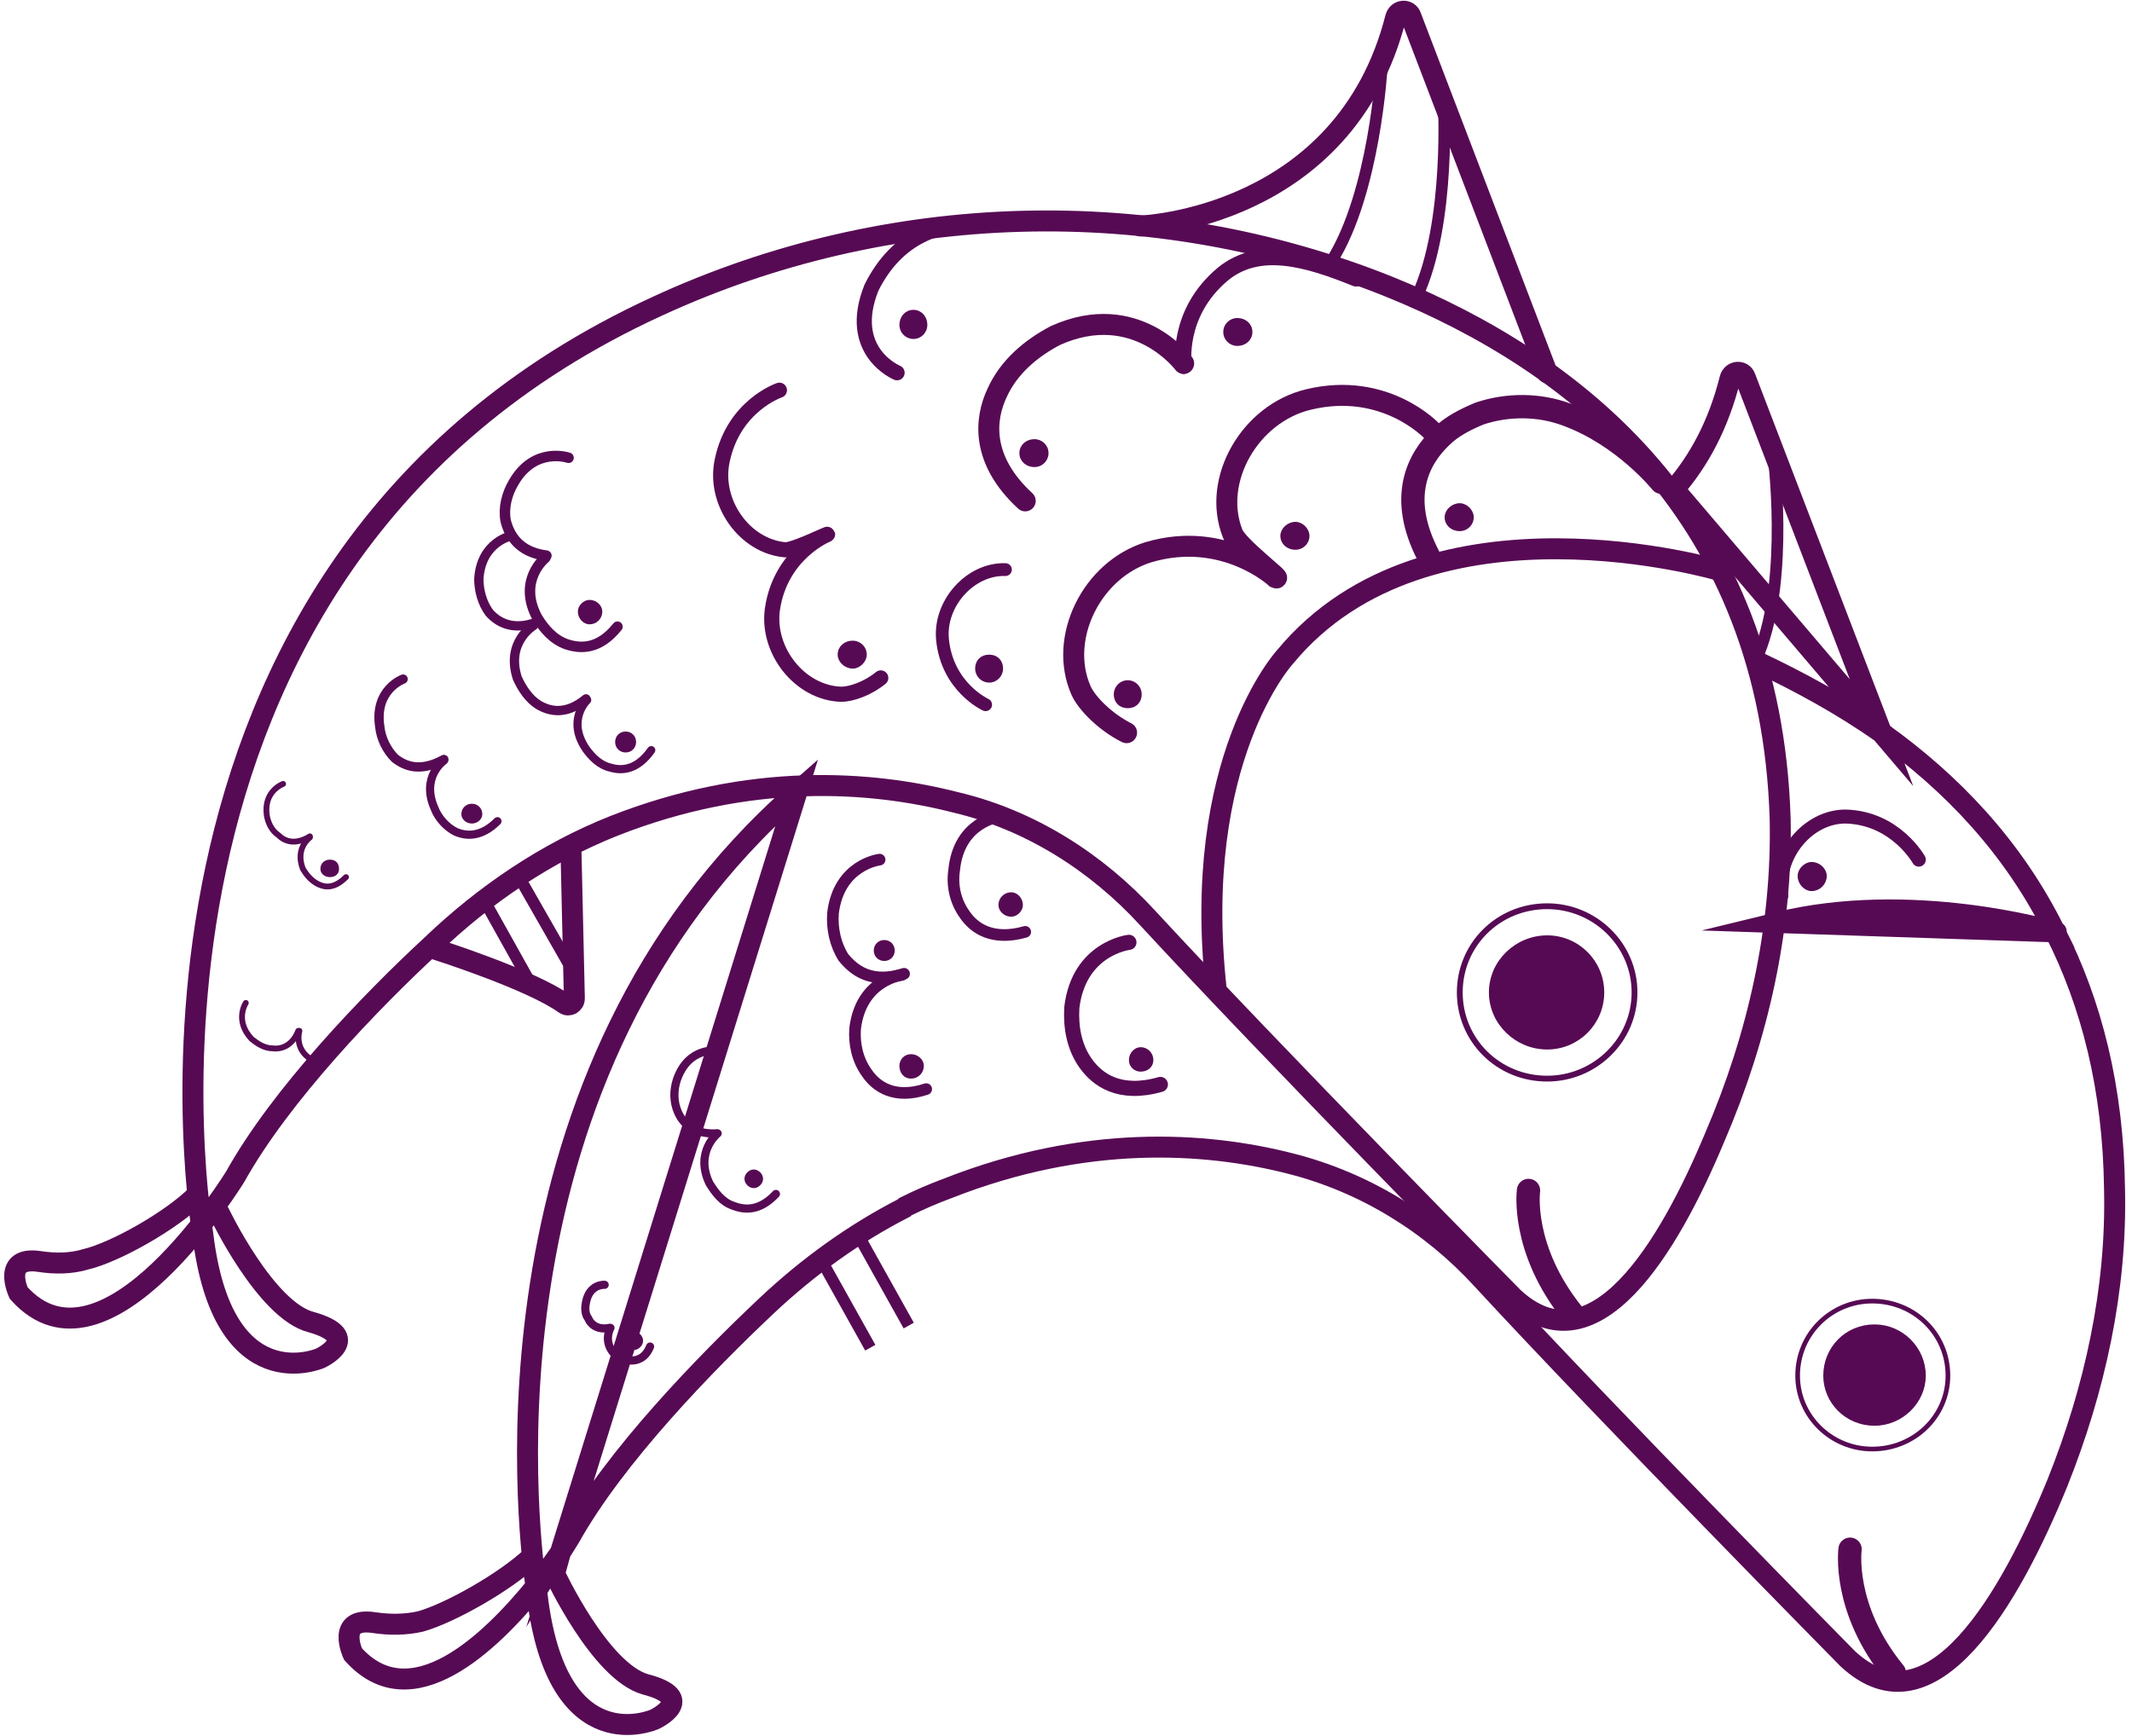
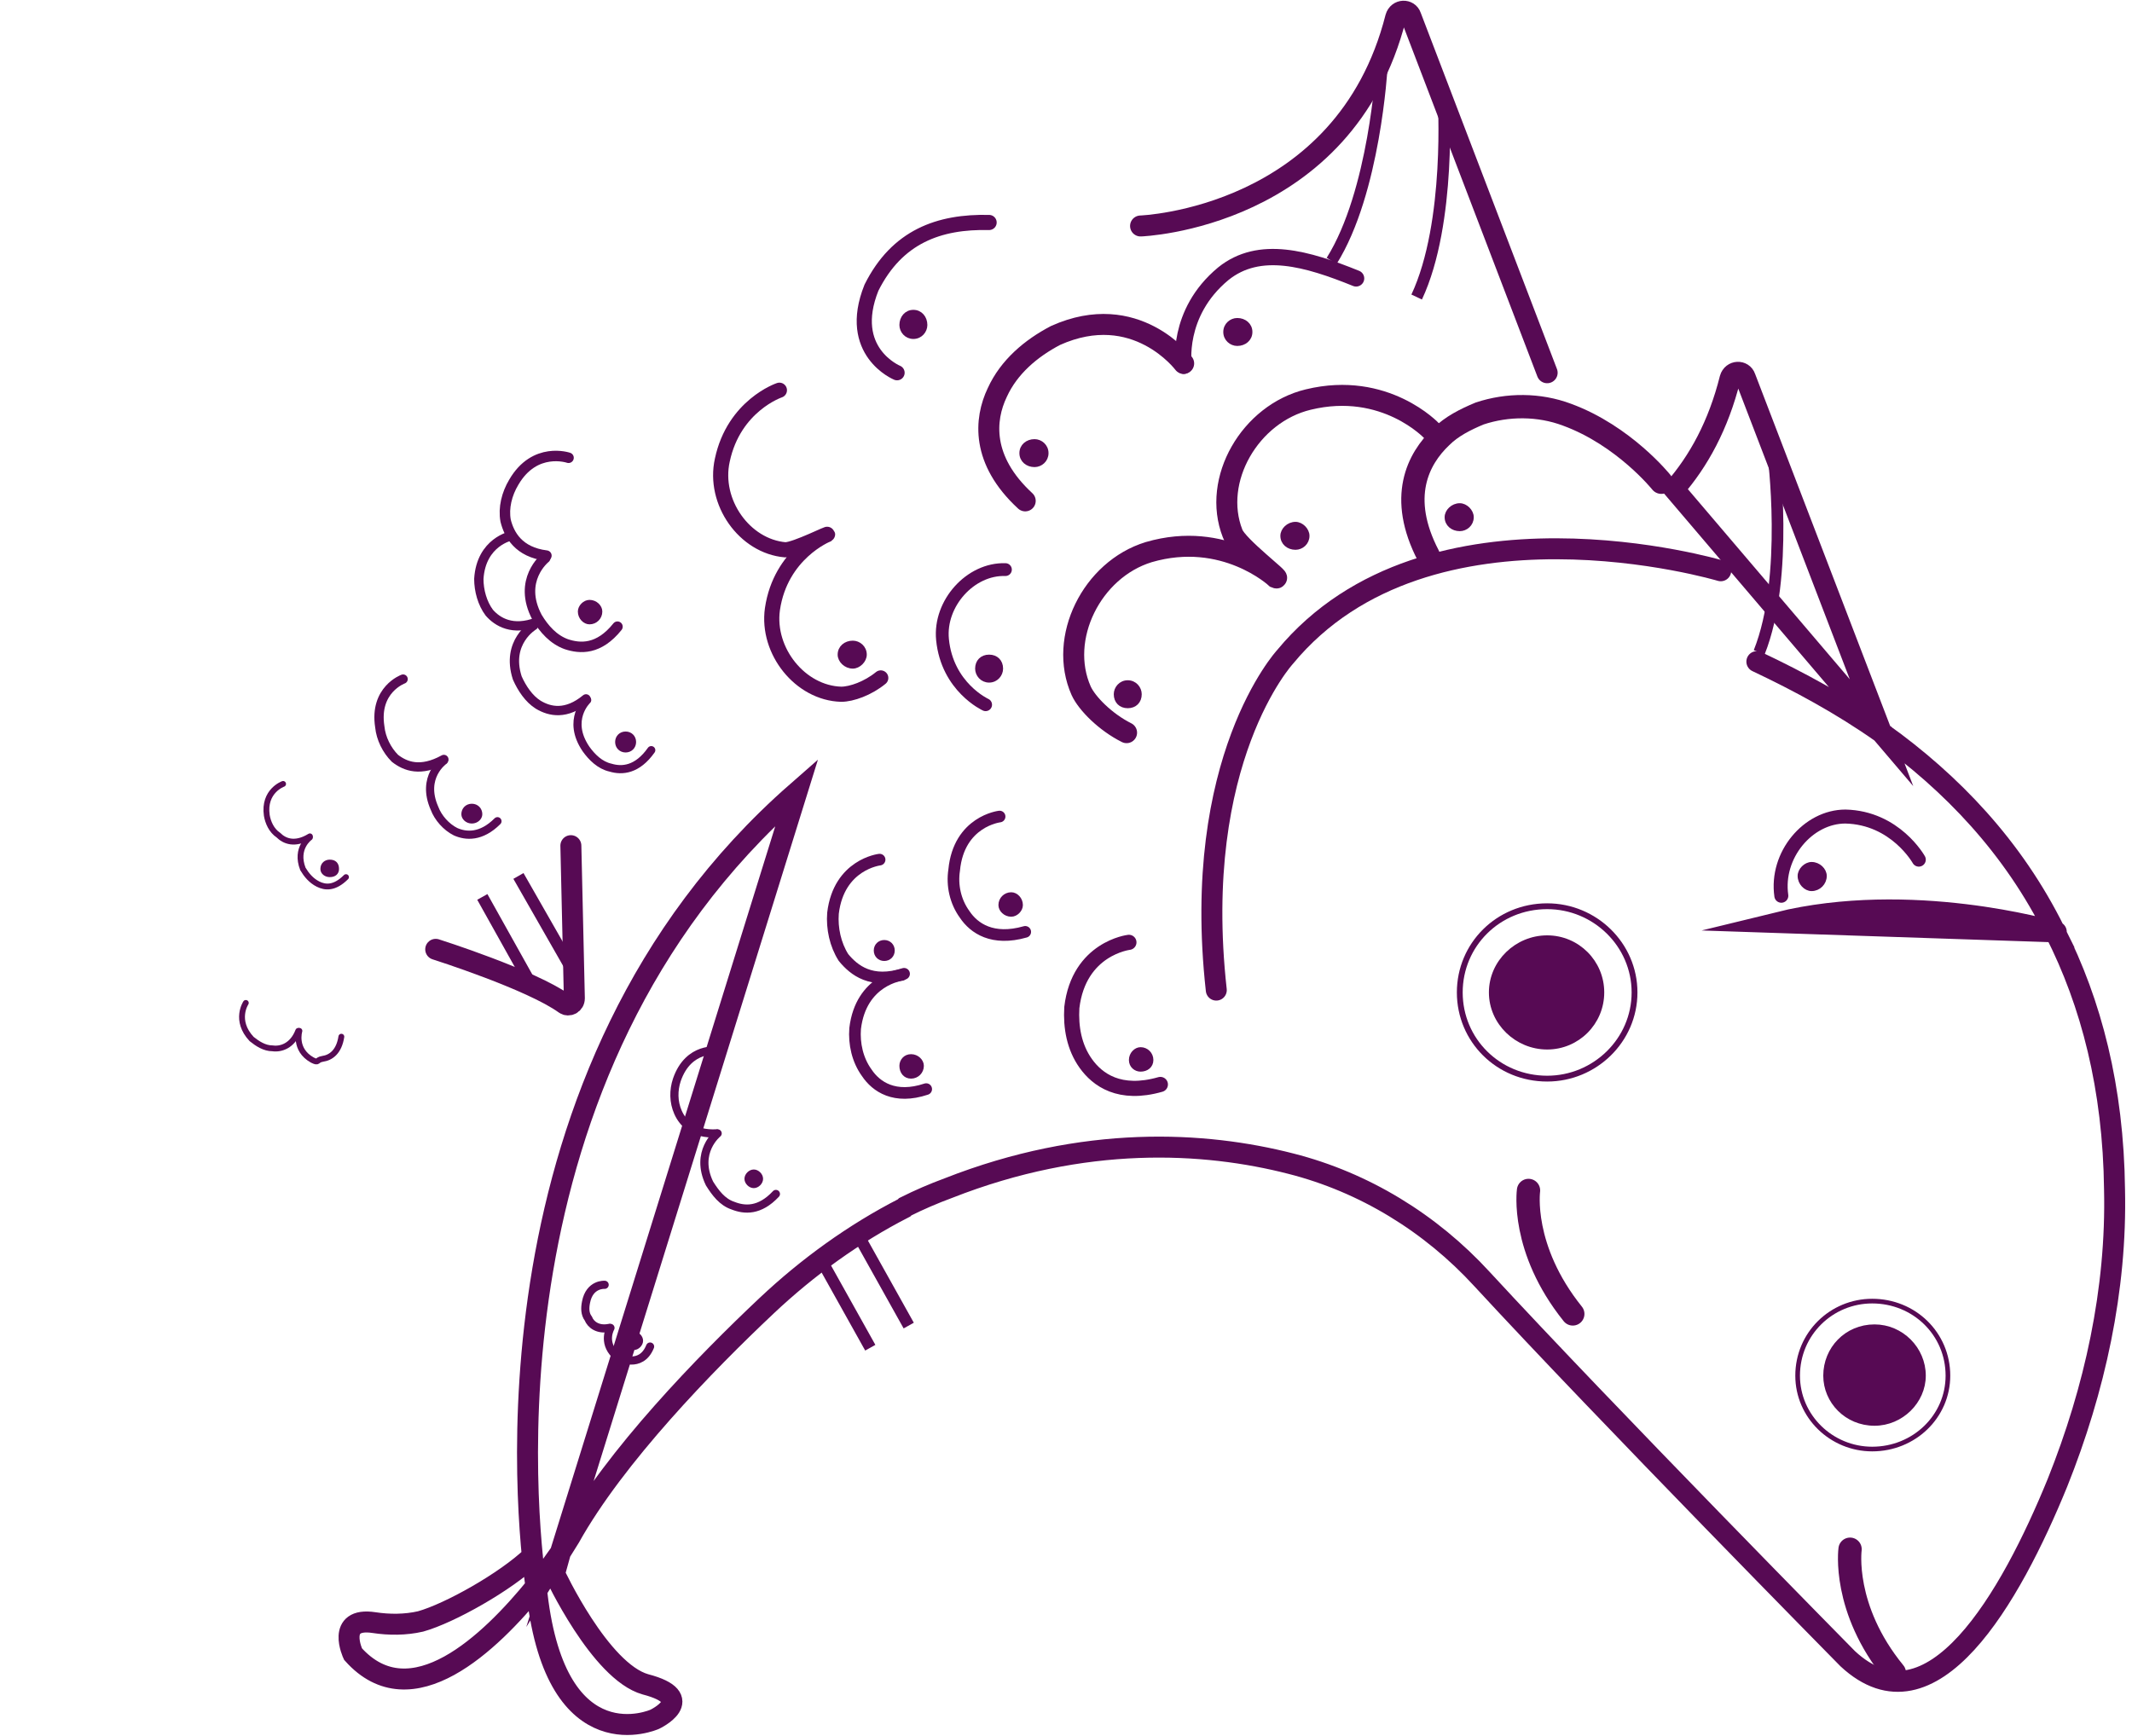
<svg xmlns="http://www.w3.org/2000/svg" version="1.2" viewBox="0 0 183 149" width="183" height="149">
  <title>ryby-svg</title>
  <defs>
    <clipPath clipPathUnits="userSpaceOnUse" id="cp1">
      <path d="m-50 0h232.51v149h-232.51z" />
    </clipPath>
  </defs>
  <style>
		.s0 { fill: none;stroke: #570a54;stroke-linecap: round;stroke-miterlimit:10;stroke-width: 1.8 } 
		.s1 { fill: none;stroke: #570a54;stroke-linecap: round;stroke-miterlimit:10;stroke-width: .9 } 
		.s2 { fill: none;stroke: #570a54;stroke-linecap: round;stroke-miterlimit:10;stroke-width: .8 } 
		.s3 { fill: #570a54;stroke: #570a54;stroke-miterlimit:10;stroke-width: .4 } 
		.s4 { fill: none;stroke: #570a54;stroke-miterlimit:10;stroke-width: 1 } 
		.s5 { fill: none;stroke: #570a54;stroke-linecap: round;stroke-miterlimit:10;stroke-width: 1.3 } 
		.s6 { fill: none;stroke: #570a54;stroke-linecap: round;stroke-miterlimit:10;stroke-width: 1 } 
		.s7 { fill: none;stroke: #570a54;stroke-linecap: round;stroke-miterlimit:10;stroke-width: .7 } 
		.s8 { fill: none;stroke: #570a54;stroke-linecap: round;stroke-miterlimit:10;stroke-width: 2 } 
		.s9 { fill: none;stroke: #570a54;stroke-miterlimit:10;stroke-width: .5 } 
		.s10 { fill: none;stroke: #570a54;stroke-miterlimit:10;stroke-width: .4 } 
		.s11 { fill: none;stroke: #570a54;stroke-linecap: round;stroke-miterlimit:10;stroke-width: .5 } 
		.s12 { fill: none;stroke: #570a54;stroke-linecap: round;stroke-miterlimit:10;stroke-width: 1.1 } 
		.s13 { fill: none;stroke: #570a54;stroke-linecap: round;stroke-miterlimit:10;stroke-width: 1.2 } 
		.s14 { fill: none;stroke: #570a54;stroke-linecap: round;stroke-miterlimit:10;stroke-width: 1.4 } 
	</style>
  <g id="Clip-Path" clip-path="url(#cp1)">
    <g id="Layer">
-       <path id="Layer" fill-rule="evenodd" class="s0" d="m18.8 104.1c0 0 4 8.4 7.9 9.4 4.6 1.3 0.8 3.1 0.8 3.1 0 0-8.4 3.7-10.1-10.7 0 0-10-57.1 39-79.6 19.7-9.1 42.6-9.8 62.8-1.7 16.1 6.5 32.8 19.6 33.6 45.7 0.2 9.4-1.9 18.7-5.6 27.3-4 9.6-10.4 20.2-17.3 13.8 0 0-20.7-21-31.4-32.6-4.4-4.8-10.1-8.4-16.4-9.9-7.4-1.9-17.7-2.6-29.4 2-5.8 2.3-11.1 5.9-15.6 10.2-5.3 4.9-13 12.9-16.9 19.9 0 0-11.2 18.3-18.6 10 0 0-1.5-3.2 1.8-2.7 1.3 0.2 2.7 0.2 4-0.2 2.5-0.6 7.3-3.3 9.5-5.5" />
      <path id="Layer" fill-rule="evenodd" class="s0" d="m97.9 19.4c0 0 17.5-0.6 21.9-17.9 0.2-0.7 1.1-0.7 1.3-0.1l11.7 30.6" />
      <path id="Layer" fill-rule="evenodd" class="s0" d="m37.4 81.5c0 0 8.2 2.6 11.1 4.7 0.3 0.2 0.8 0 0.8-0.5l-0.3-13.1" />
      <path id="Layer" fill-rule="evenodd" class="s0" d="m147.7 49c0 0-25.1-7.5-37.4 7.4 0 0-8.1 8.8-5.9 28.6" />
      <path id="Layer" fill-rule="evenodd" class="s0" d="m150.8 56.8c3.6 1.7 7.3 3.7 10.7 6.1v0.1-0.1c6 4.3 11.3 9.8 14.9 17.1-0.4-0.1-12.4-3.6-23.8-0.8l23.8 0.8c3.1 6.1 5 13.4 5.1 22.1 0.2 8.6-1.7 17.2-4.9 25.2-4 9.8-10.8 21.8-18 15.1 0 0-20.7-21-31.4-32.6-4.4-4.8-10.1-8.3-16.4-9.9-7.4-1.9-17.7-2.5-29.4 2.1q-1.9 0.7-3.7 1.6l-0.1 0.1c-4.3 2.2-8.3 5.1-11.8 8.4-5.2 4.9-13 12.9-16.9 19.9 0 0-0.3 0.5-0.8 1.3l20.3-65.3c-27.5 24.1-23.2 62.5-22.4 68.2-3.9 4.8-10.7 11.4-15.7 5.8 0 0-1.5-3.2 1.8-2.7 1.3 0.2 2.7 0.2 4-0.1 2.5-0.7 7.3-3.4 9.6-5.6m0.3 2.6c0.9-1.2 1.6-2.2 2.1-2.9l-0.5 1.8c0 0 3.9 8.4 7.8 9.5 4.6 1.2 0.8 3 0.8 3 0 0-8.4 3.8-10.1-10.7q0 0-0.1-0.7zm115.5-73.3q0 0 0 0l-17.8-20.9c2.1-2.4 3.8-5.5 4.8-9.5 0.2-0.7 1.1-0.7 1.3-0.1zm-28.4 52.8c0 0 0 0.2 0 0.3zm43.4-35.7q0 0 0 0 0 0 0 0z" />
      <path id="Layer" fill-rule="evenodd" class="s0" d="m122.9 37c0 0-4-4.3-10.6-2.7-5 1.2-8.3 6.9-6.5 11.5 0.4 1.1 4.4 4.1 3.7 3.8 0 0-4.4-4.1-10.9-2.2-4.9 1.5-7.8 7.4-5.8 11.9 0.5 1.1 2.1 2.7 3.9 3.6" />
      <path id="Layer" fill-rule="evenodd" class="s0" d="m101.6 31.2c0 0-4.1-5.5-11-2.4-2.1 1.1-4 2.7-5 4.9-1.1 2.3-1.4 5.8 2.4 9.3" />
      <path id="Layer" fill-rule="evenodd" class="s1" d="m46.8 47.9c0 0-2.4 1.9-0.7 5.1 0.6 1 1.4 1.9 2.5 2.3 1.2 0.4 2.8 0.5 4.4-1.5" />
      <path id="Layer" fill-rule="evenodd" class="s2" d="m43.9 46c0 0-2.6 0.5-2.8 3.7 0 1 0.3 2.1 0.9 2.9 0.7 0.8 2 1.6 4.1 0.8" />
      <path id="Layer" class="s3" d="m132.8 89.9c2.6 0 4.7-2.1 4.7-4.7 0-2.6-2.1-4.7-4.7-4.7-2.6 0-4.8 2.1-4.8 4.7 0 2.6 2.2 4.7 4.8 4.7z" />
      <path id="Layer" class="s3" d="m160.9 122.2c2.3 0 4.2-1.9 4.2-4.1 0-2.3-1.9-4.2-4.2-4.2-2.4 0-4.2 1.9-4.2 4.2 0 2.2 1.8 4.1 4.2 4.1z" />
      <path id="Layer" fill-rule="evenodd" class="s4" d="m123.9 8.4c0 0 0.7 10.7-2.3 17.1" />
      <path id="Layer" fill-rule="evenodd" class="s4" d="m152.2 38.9c0 0 1.4 10.6-1.2 17.1" />
      <path id="Layer" fill-rule="evenodd" class="s4" d="m118.6 5.8c0 0-0.6 10.7-4.3 16.6" />
      <path id="Layer" fill-rule="evenodd" class="s4" d="m44.5 75.2l4.4 7.7" />
      <path id="Layer" fill-rule="evenodd" class="s4" d="m73.7 106.1l4.3 7.7" />
      <path id="Layer" fill-rule="evenodd" class="s4" d="m70.4 108l4.3 7.7" />
      <path id="Layer" fill-rule="evenodd" class="s4" d="m41.4 77l4.3 7.7" />
      <path id="Layer" fill-rule="evenodd" class="s5" d="m66.9 33.5c0 0-3.9 1.3-4.9 6-0.8 3.6 1.9 7.4 5.4 7.7 0.9 0 4-1.6 3.6-1.3 0 0-4 1.6-4.7 6.4-0.5 3.6 2.4 7.2 5.9 7.3 0.9 0 2.3-0.5 3.4-1.4" />
      <path id="Layer" fill-rule="evenodd" class="s6" d="m75.5 73.8c0 0-3.5 0.4-4 4.6-0.1 1.3 0.2 2.7 0.9 3.8 0.9 1.1 2.4 2.3 5.2 1.4" />
      <path id="Layer" fill-rule="evenodd" class="s6" d="m77.4 83.7c0 0-3.5 0.4-4 4.6-0.1 1.3 0.2 2.7 1 3.8 0.8 1.2 2.4 2.3 5.1 1.4" />
      <path id="Layer" fill-rule="evenodd" class="s7" d="m61.6 97.3c0 0-2 1.6-0.7 4.3 0.5 0.8 1.1 1.6 2 1.9 1 0.4 2.3 0.5 3.7-1" />
      <path id="Layer" fill-rule="evenodd" class="s7" d="m51.9 110.3c0 0-1.3-0.1-1.6 1.5-0.1 0.5-0.1 1 0.2 1.4 0.2 0.5 0.8 1 1.8 0.8" />
      <path id="Layer" fill-rule="evenodd" class="s8" d="m131.2 102.2c0 0-0.7 5 3.8 10.6" />
      <path id="Layer" fill-rule="evenodd" class="s8" d="m158.8 133c0 0-0.7 5.1 3.8 10.6" />
      <path id="Layer" fill-rule="evenodd" class="s9" d="m132.8 92.6c4.1 0 7.5-3.3 7.5-7.4 0-4.1-3.4-7.4-7.5-7.4-4.2 0-7.5 3.3-7.5 7.4 0 4.1 3.3 7.4 7.5 7.4z" />
      <path id="Layer" fill-rule="evenodd" class="s7" d="m52.4 114c0 0-0.7 1.2 0.4 2.3 0.4 0.3 0.9 0.5 1.4 0.5 0.5 0 1.2-0.2 1.6-1.2" />
      <path id="Layer" fill-rule="evenodd" class="s10" d="m160.7 124.4c3.6 0 6.5-2.8 6.5-6.3 0-3.6-2.9-6.4-6.5-6.4-3.5 0-6.4 2.8-6.4 6.4 0 3.5 2.9 6.3 6.4 6.3z" />
      <path id="Layer" fill-rule="evenodd" class="s7" d="m61.6 90.2c0 0-2.5-0.4-3.5 2.5-0.3 0.9-0.3 1.9 0.1 2.8 0.4 0.9 1.3 1.9 3.3 1.8" />
      <path id="Layer" fill-rule="evenodd" class="s1" d="m48.8 39.3c0 0-2.9-1-4.7 2.1-0.6 1-0.9 2.2-0.7 3.3 0.3 1.2 1.1 2.7 3.5 3" />
      <path id="Layer" fill-rule="evenodd" class="s2" d="m45.8 53.7c0 0-2.4 1.4-1.4 4.5 0.4 0.9 1 1.8 1.8 2.3 1 0.6 2.4 0.9 4.1-0.5" />
      <path id="Layer" fill-rule="evenodd" class="s7" d="m50.4 60.1c0 0-1.8 1.7-0.1 4.2 0.5 0.7 1.2 1.4 2.1 1.6 1 0.3 2.3 0.2 3.5-1.5" />
      <path id="Layer" fill-rule="evenodd" class="s2" d="m34.6 58.3c0 0-2.5 0.9-2 4.1 0.1 1 0.6 2 1.3 2.7 0.9 0.7 2.2 1.2 4.2 0.1" />
      <path id="Layer" fill-rule="evenodd" class="s7" d="m38.1 65.3c0 0-2 1.4-0.8 4.1 0.3 0.8 1 1.6 1.8 2 0.9 0.4 2.2 0.5 3.6-0.9" />
      <path id="Layer" fill-rule="evenodd" class="s11" d="m24.3 67.3c0 0-1.7 0.6-1.4 2.7 0.1 0.6 0.4 1.3 1 1.7 0.5 0.5 1.4 0.9 2.7 0.1" />
      <path id="Layer" fill-rule="evenodd" class="s11" d="m26.6 71.9c0 0-1.3 0.9-0.6 2.7 0.3 0.5 0.7 1 1.3 1.3 0.6 0.3 1.4 0.4 2.4-0.6" />
      <path id="Layer" fill-rule="evenodd" class="s5" d="m96.9 80.9c0 0-4.3 0.5-4.9 5.6-0.1 1.7 0.2 3.4 1.2 4.8 1 1.4 2.9 2.8 6.4 1.8" />
      <path id="Layer" fill-rule="evenodd" class="s6" d="m85.8 70.1c0 0-3.5 0.4-3.9 4.6-0.2 1.3 0.1 2.7 0.9 3.8 0.8 1.2 2.4 2.3 5.2 1.5" />
      <path id="Layer" fill-rule="evenodd" class="s5" d="m84.9 19.1c-4.3-0.1-7.9 1.2-10.1 5.6-2.2 5.5 2.2 7.3 2.2 7.3" />
      <path id="Layer" fill-rule="evenodd" class="s12" d="m86.3 48.9c-3-0.1-5.7 2.9-5.4 6 0.4 4.1 3.7 5.6 3.7 5.6" />
      <path id="Layer" fill-rule="evenodd" class="s13" d="m164.7 73.8c0 0-2-3.6-6.3-3.7-3.2 0-6 3.3-5.5 6.8" />
      <path id="Layer" fill-rule="evenodd" class="s8" d="m142.6 41.4c0 0-3.2-4-8.1-5.8-2.4-0.9-5.1-0.9-7.5-0.1-1.2 0.5-2.4 1.1-3.3 2-2 1.9-3.7 5.2-1.1 10.2" />
      <path id="Layer" fill-rule="evenodd" class="s14" d="m116.4 23.9c-4.2-1.7-8.3-2.9-11.4-0.4-4.1 3.4-3.4 7.9-3.4 7.9" />
      <path id="Layer" fill-rule="evenodd" class="s11" d="m21.1 86.1c0 0-1 1.5 0.5 3.1 0.5 0.4 1.1 0.8 1.8 0.8 0.7 0.1 1.7-0.2 2.2-1.5" />
      <path id="Layer" fill-rule="evenodd" class="s11" d="m25.7 88.5c0 0-0.5 1.6 1.1 2.5 0.6 0.3 0.3 0 0.9-0.1 0.7-0.1 1.4-0.6 1.6-1.9" />
      <path id="Layer" class="s3" d="m88.8 39.9c0.5 0 1-0.4 1-1 0-0.6-0.5-1-1-1-0.6 0-1.1 0.4-1.1 1 0 0.6 0.5 1 1.1 1z" />
      <path id="Layer" class="s3" d="m84.9 58.4c0.6 0 1-0.5 1-1 0-0.6-0.4-1-1-1-0.6 0-1 0.4-1 1 0 0.5 0.4 1 1 1z" />
      <path id="Layer" class="s3" d="m96.8 60.6c0.6 0 1-0.4 1-1 0-0.5-0.4-1-1-1-0.6 0-1 0.5-1 1 0 0.6 0.4 1 1 1z" />
      <path id="Layer" class="s3" d="m53.7 64.4c0.4 0 0.7-0.3 0.7-0.7 0-0.4-0.3-0.7-0.7-0.7-0.4 0-0.7 0.3-0.7 0.7 0 0.4 0.3 0.7 0.7 0.7z" />
      <path id="Layer" class="s3" d="m40.5 70.5c0.4 0 0.7-0.3 0.7-0.6 0-0.4-0.3-0.7-0.7-0.7-0.4 0-0.7 0.3-0.7 0.7 0 0.3 0.3 0.6 0.7 0.6z" />
      <path id="Layer" class="s3" d="m125.3 45.4c0.5 0 1-0.4 1-1 0-0.5-0.5-1-1-1-0.6 0-1.1 0.5-1.1 1 0 0.6 0.5 1 1.1 1z" />
      <path id="Layer" class="s3" d="m111.2 47c0.5 0 1-0.4 1-1 0-0.5-0.5-1-1-1-0.6 0-1.1 0.5-1.1 1 0 0.6 0.5 1 1.1 1z" />
      <path id="Layer" class="s3" d="m78.4 28.9c0.6 0 1-0.5 1-1 0-0.6-0.4-1.1-1-1.1-0.6 0-1 0.5-1 1.1 0 0.5 0.4 1 1 1z" />
      <path id="Layer" class="s3" d="m73.2 57.2c0.5 0 1-0.5 1-1 0-0.6-0.5-1-1-1-0.6 0-1.1 0.4-1.1 1 0 0.5 0.5 1 1.1 1z" />
      <path id="Layer" class="s3" d="m50.6 53.4c0.5 0 0.9-0.4 0.9-0.9 0-0.4-0.4-0.8-0.9-0.8-0.4 0-0.8 0.4-0.8 0.8 0 0.5 0.4 0.9 0.8 0.9z" />
      <path id="Layer" class="s3" d="m28.3 75.1c0.4 0 0.6-0.2 0.6-0.5 0-0.4-0.2-0.6-0.6-0.6-0.3 0-0.6 0.2-0.6 0.6 0 0.3 0.3 0.5 0.6 0.5z" />
      <path id="Layer" class="s3" d="m64.7 101.8c0.3 0 0.6-0.3 0.6-0.6 0-0.3-0.3-0.6-0.6-0.6-0.3 0-0.6 0.3-0.6 0.6 0 0.3 0.3 0.6 0.6 0.6z" />
      <path id="Layer" class="s3" d="m54.4 115.7c0.3 0 0.6-0.3 0.6-0.6 0-0.3-0.3-0.6-0.6-0.6-0.3 0-0.6 0.3-0.6 0.6 0 0.3 0.3 0.6 0.6 0.6z" />
      <path id="Layer" class="s3" d="m78.2 92.4c0.5 0 0.9-0.4 0.9-0.9 0-0.4-0.4-0.8-0.9-0.8-0.5 0-0.8 0.4-0.8 0.8 0 0.5 0.3 0.9 0.8 0.9z" />
      <path id="Layer" class="s3" d="m97.9 91.8c0.5 0 0.9-0.3 0.9-0.8 0-0.5-0.4-0.9-0.9-0.9-0.4 0-0.8 0.4-0.8 0.9 0 0.5 0.4 0.8 0.8 0.8z" />
      <path id="Layer" class="s3" d="m86.8 78.5c0.4 0 0.8-0.4 0.8-0.8 0-0.5-0.4-0.9-0.8-0.9-0.5 0-0.9 0.4-0.9 0.9 0 0.4 0.4 0.8 0.9 0.8z" />
      <path id="Layer" class="s3" d="m75.9 82.3c0.4 0 0.7-0.3 0.7-0.7 0-0.4-0.3-0.7-0.7-0.7-0.4 0-0.7 0.3-0.7 0.7 0 0.4 0.3 0.7 0.7 0.7z" />
      <path id="Layer" class="s3" d="m106.2 29.5c0.6 0 1.1-0.4 1.1-1 0-0.6-0.5-1-1.1-1-0.5 0-1 0.4-1 1 0 0.6 0.5 1 1 1z" />
      <path id="Layer" class="s3" d="m155.5 76.3c0.6 0 1.1-0.5 1.1-1.1 0-0.5-0.5-1-1.1-1-0.5 0-1 0.5-1 1 0 0.6 0.5 1.1 1 1.1z" />
    </g>
  </g>
</svg>